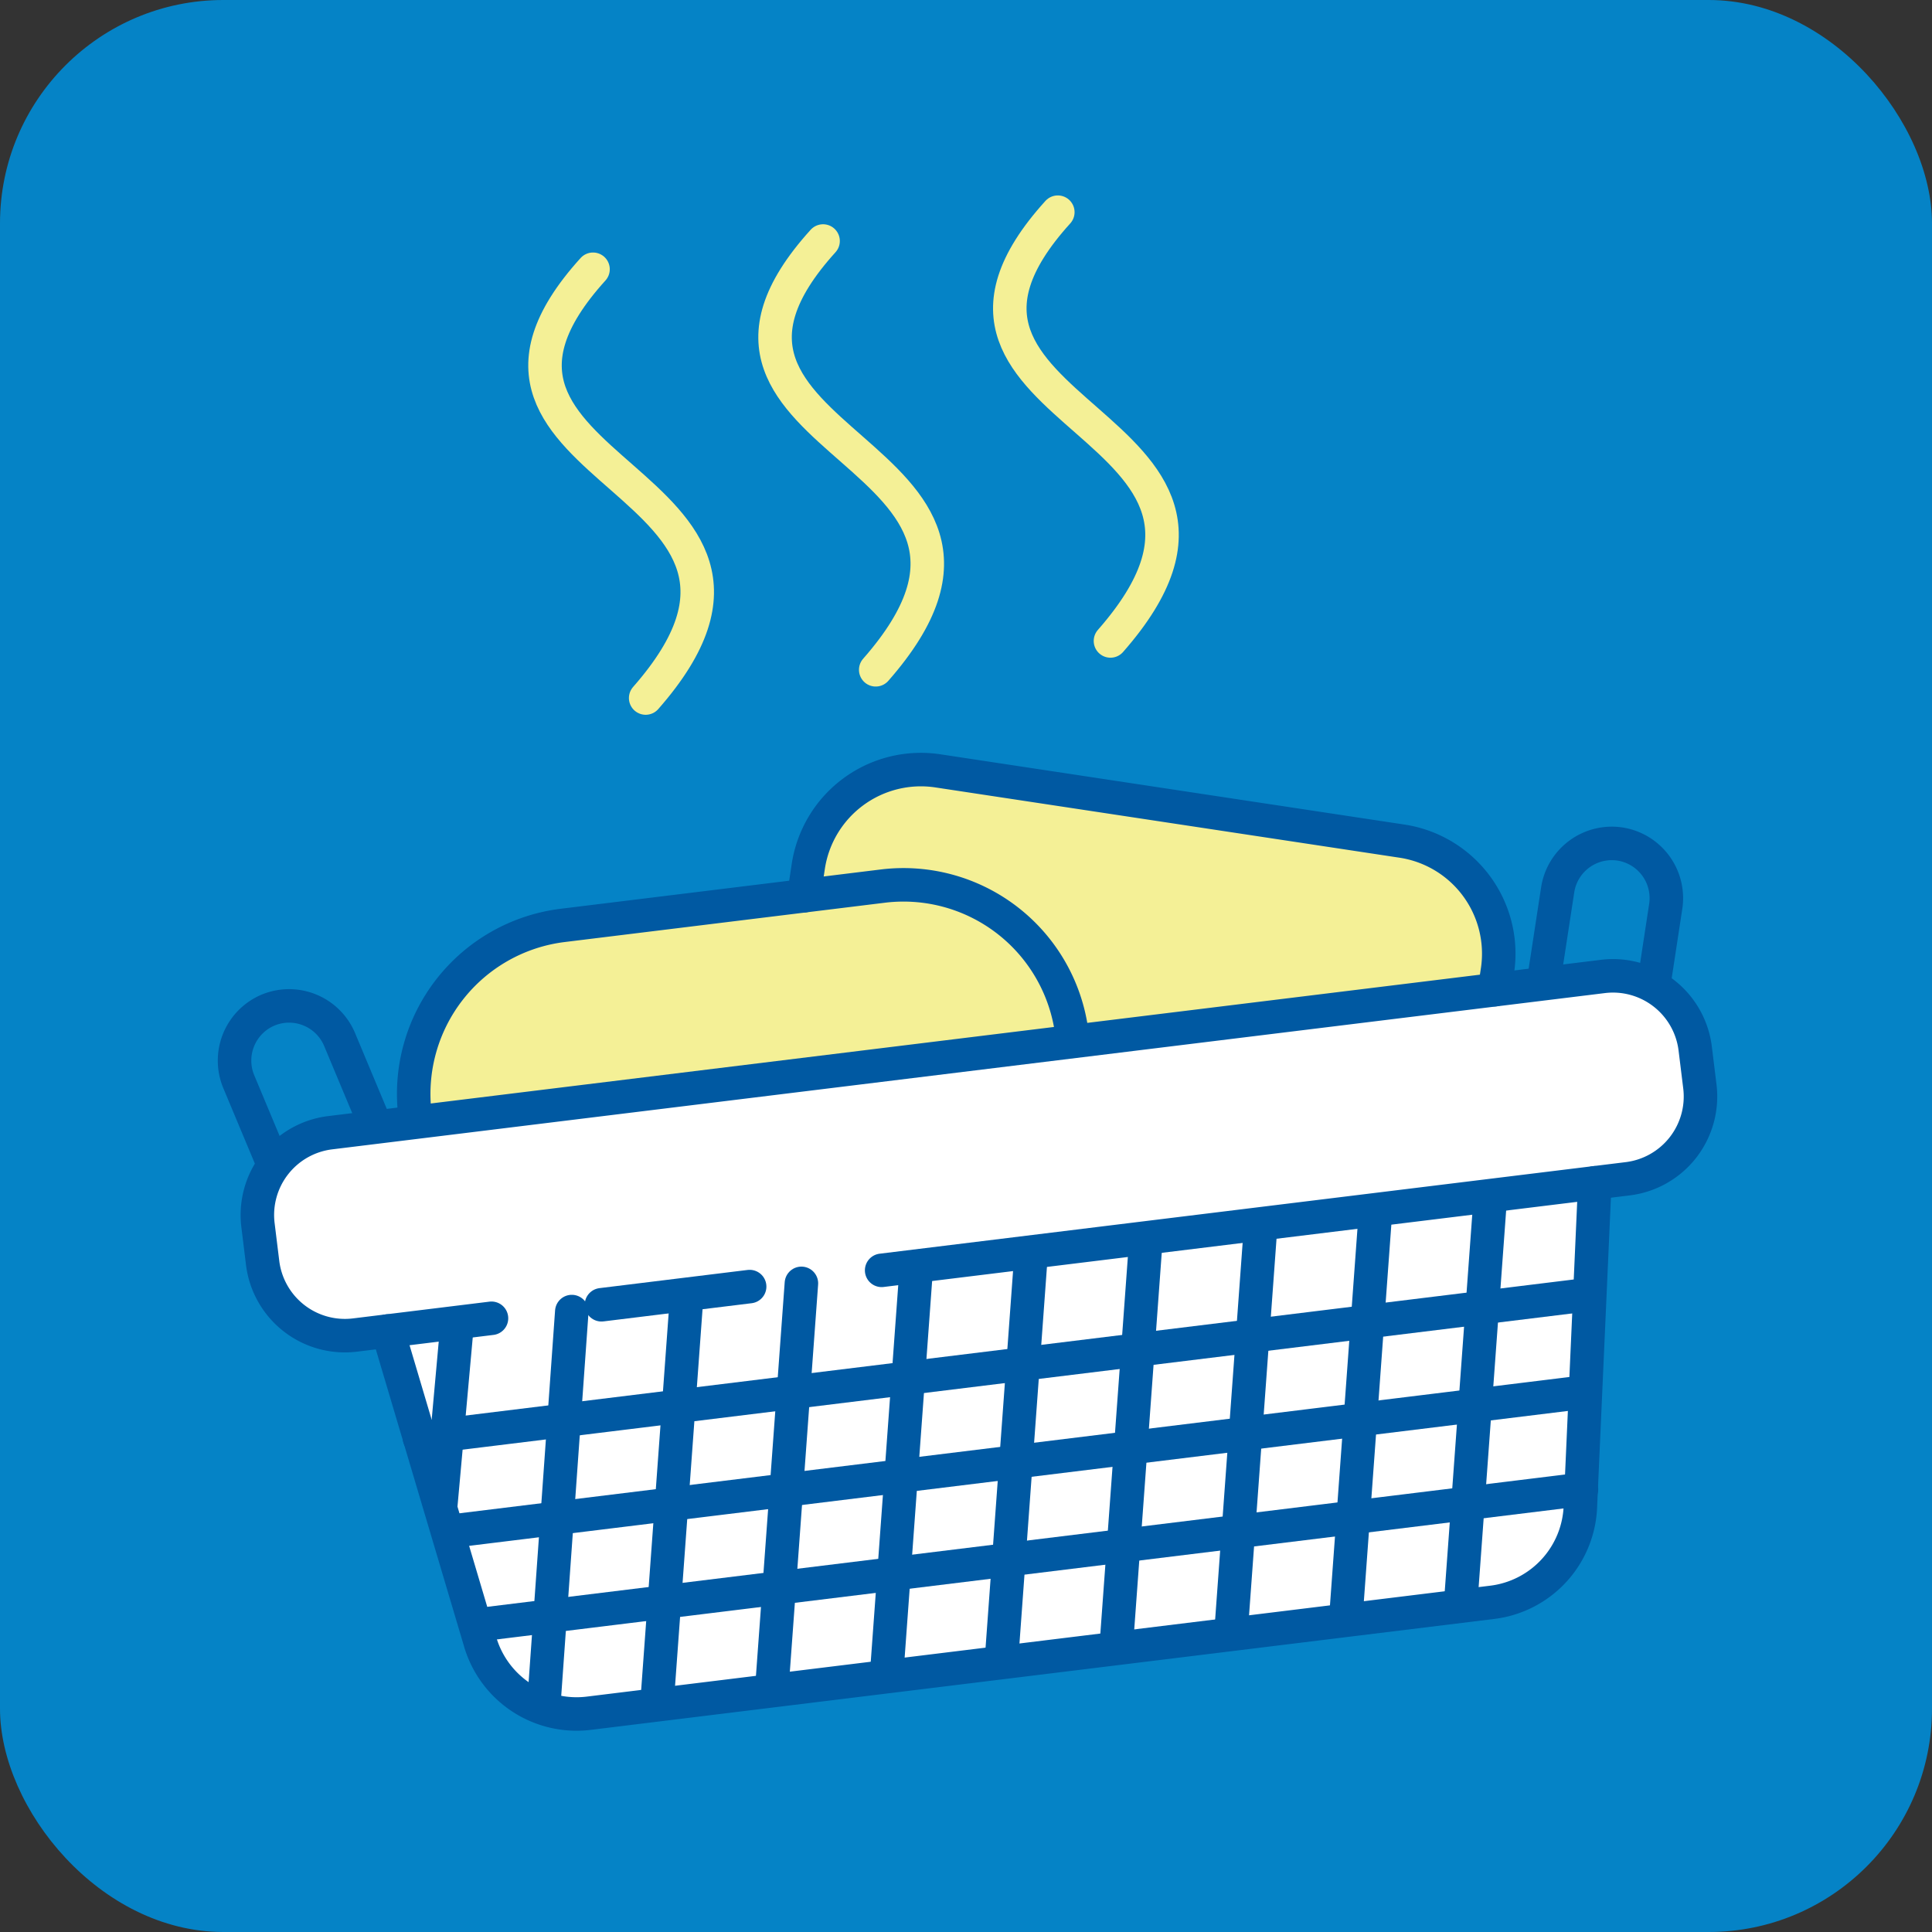
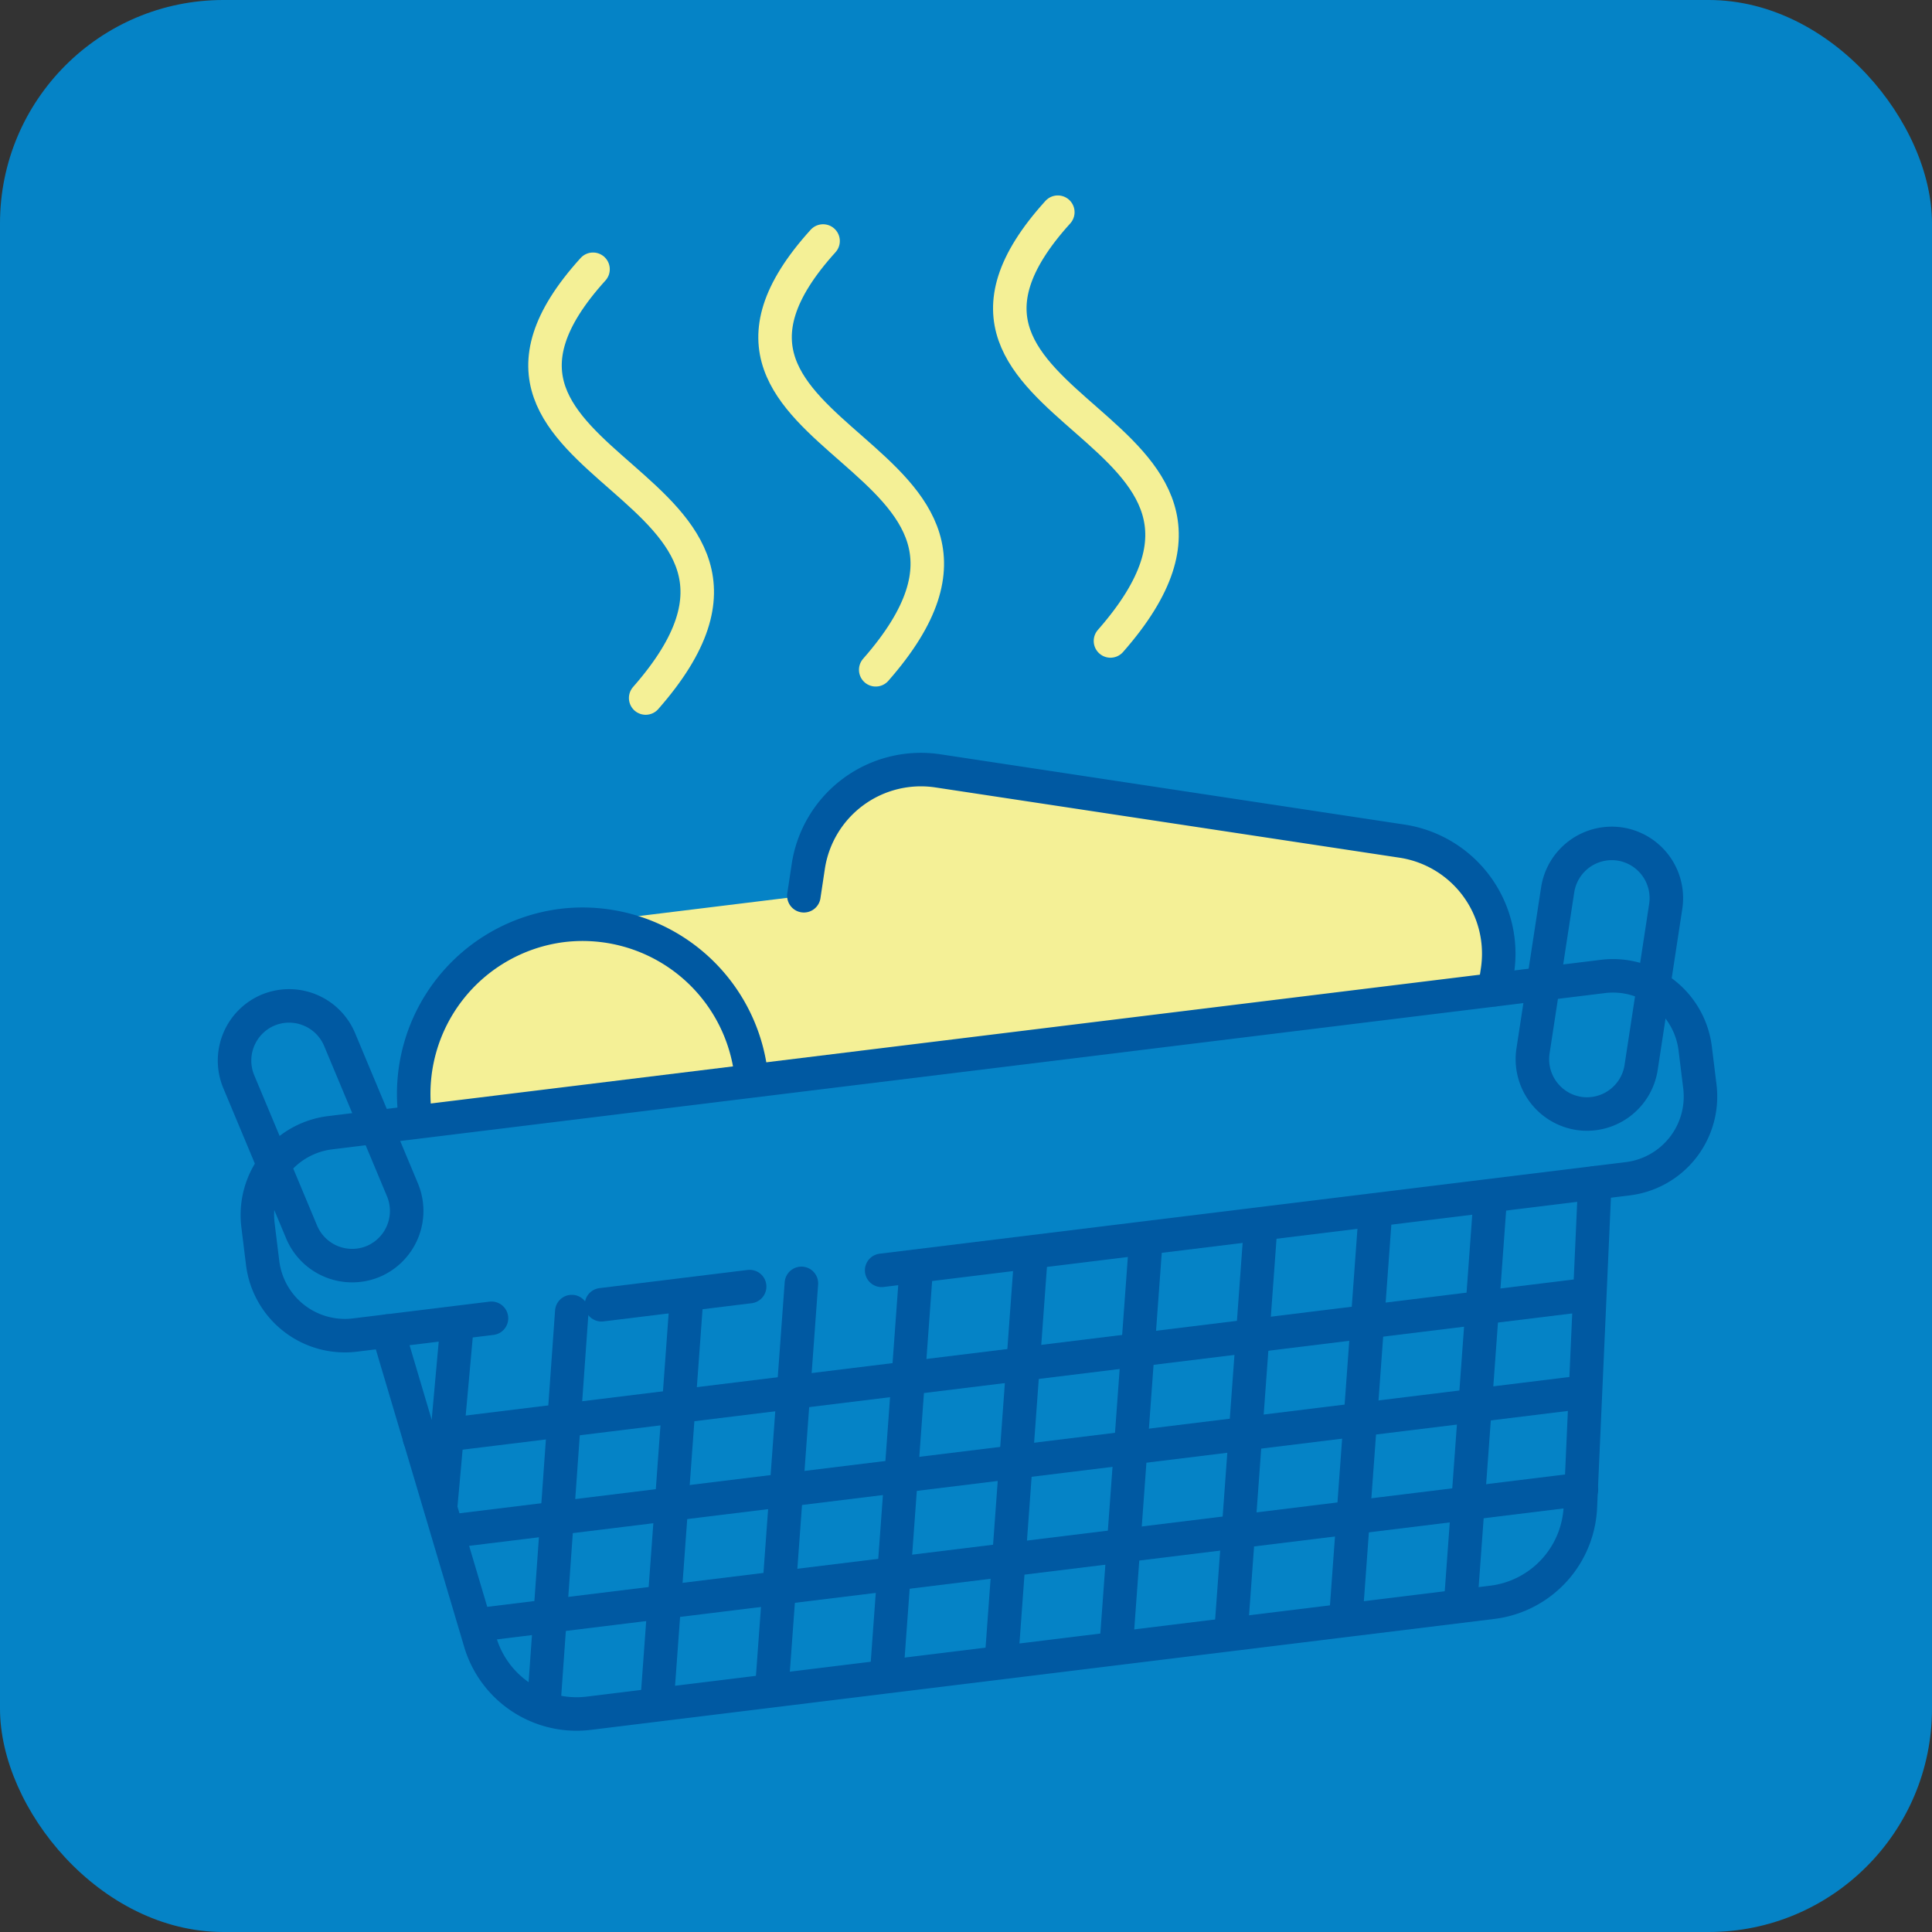
<svg xmlns="http://www.w3.org/2000/svg" width="173" height="173" viewBox="0 0 173 173">
  <rect x="0" y="0" width="173" height="173" fill="#333333" stroke="none" />
  <g id="Group_560" data-name="Group 560" transform="translate(-968 -4486)">
    <rect id="Rectangle_96" data-name="Rectangle 96" width="173" height="173" rx="20" transform="translate(968 4486)" fill="#0583c6" />
    <g id="Group_555" data-name="Group 555" transform="translate(282.052 241.883)">
      <g id="Group_551" data-name="Group 551" transform="translate(-250 -303)">
        <path id="Path_301" data-name="Path 301" d="M-639.545,2848.364h0a4.914,4.914,0,0,1-4.1-5.579l2.211-14.444a4.906,4.906,0,0,1,5.576-4.1,4.906,4.906,0,0,1,4.1,5.579l-2.206,14.443A4.911,4.911,0,0,1-639.545,2848.364Z" transform="translate(1716.864 1798.453)" fill="none" stroke="#0059a2" stroke-linecap="round" stroke-linejoin="round" stroke-width="3" />
        <path id="Path_302" data-name="Path 302" d="M-747.5,2861.619h0a4.91,4.91,0,0,0,2.627-6.4l-5.637-13.481a4.907,4.907,0,0,0-6.4-2.627,4.91,4.91,0,0,0-2.629,6.405l5.637,13.481A4.909,4.909,0,0,0-747.5,2861.619Z" transform="translate(1716.864 1798.453)" fill="none" stroke="#0059a2" stroke-linecap="round" stroke-linejoin="round" stroke-width="3" />
        <path id="Path_303" data-name="Path 303" d="M-647.081,2837.29l.262-1.727a10.2,10.2,0,0,0-8.533-11.573l-41.6-6.3a10.194,10.194,0,0,0-11.574,8.53l-.4,2.657-21.635,2.657a15.2,15.2,0,0,0-13.2,16.889l58.826-7.223" transform="translate(1716.864 1798.453)" fill="#f4f096" />
-         <path id="Path_304" data-name="Path 304" d="M-637.393,2836.1l-6.514.8-101.482,12.461-5.965.732a7.421,7.421,0,0,0-6.46,8.272l.415,3.383a7.421,7.421,0,0,0,8.27,6.461l2.943-.361,8.234,27.72a9,9,0,0,0,9.762,6.51l80.9-9.933a9,9,0,0,0,7.894-8.678l1.287-28.889,2.943-.361a7.421,7.421,0,0,0,6.461-8.27l-.415-3.383a7.42,7.42,0,0,0-8.271-6.463" transform="translate(1716.864 1798.453)" fill="#fff" />
        <path id="Path_305" data-name="Path 305" d="M-736.907,2866.709l-12.22,1.5a7.422,7.422,0,0,1-8.272-6.463l-.416-3.383a7.423,7.423,0,0,1,6.464-8.27l5.964-.732L-643.9,2836.9l6.514-.8a7.418,7.418,0,0,1,8.267,6.462l.416,3.382a7.42,7.42,0,0,1-6.459,8.272l-66.807,8.2" transform="translate(1716.864 1798.453)" fill="none" stroke="#0059a2" stroke-linecap="round" stroke-linejoin="round" stroke-width="3" />
        <path id="Path_306" data-name="Path 306" d="M-638.109,2854.578l-1.288,28.889a8.993,8.993,0,0,1-7.893,8.675l-80.9,9.933a9,9,0,0,1-9.764-6.507l-8.232-27.72" transform="translate(1716.864 1798.453)" fill="none" stroke="#0059a2" stroke-linecap="round" stroke-linejoin="round" stroke-width="3" />
        <path id="Path_307" data-name="Path 307" d="M-713.789,2863.87l-6.421.788-6.848.841" transform="translate(1716.864 1798.453)" fill="none" stroke="#0059a2" stroke-linecap="round" stroke-linejoin="round" stroke-width="3" />
-         <path id="Path_308" data-name="Path 308" d="M-743.763,2848.422a15.2,15.2,0,0,1,13.2-16.889l28.741-3.529a15.2,15.2,0,0,1,16.89,13.2" transform="translate(1716.864 1798.453)" fill="none" stroke="#0059a2" stroke-linecap="round" stroke-linejoin="round" stroke-width="3" />
+         <path id="Path_308" data-name="Path 308" d="M-743.763,2848.422a15.2,15.2,0,0,1,13.2-16.889a15.2,15.2,0,0,1,16.89,13.2" transform="translate(1716.864 1798.453)" fill="none" stroke="#0059a2" stroke-linecap="round" stroke-linejoin="round" stroke-width="3" />
        <path id="Path_309" data-name="Path 309" d="M-708.934,2828.874l.4-2.657a10.2,10.2,0,0,1,11.573-8.531l41.609,6.3a10.193,10.193,0,0,1,8.53,11.573l-.262,1.725" transform="translate(1716.864 1798.453)" fill="none" stroke="#0059a2" stroke-linecap="round" stroke-linejoin="round" stroke-width="3" />
        <path id="Path_310" data-name="Path 310" d="M-723.1,2811.169c17.476-19.9-21.495-19.877-4.714-38.394" transform="translate(1716.864 1798.453)" fill="none" stroke="#f4f096" stroke-linecap="round" stroke-linejoin="round" stroke-width="3" />
        <path id="Path_311" data-name="Path 311" d="M-702.5,2808.64c17.475-19.9-21.495-19.877-4.714-38.395" transform="translate(1716.864 1798.453)" fill="none" stroke="#f4f096" stroke-linecap="round" stroke-linejoin="round" stroke-width="3" />
        <path id="Path_312" data-name="Path 312" d="M-681.48,2806.058c17.476-19.9-21.495-19.876-4.714-38.394" transform="translate(1716.864 1798.453)" fill="none" stroke="#f4f096" stroke-linecap="round" stroke-linejoin="round" stroke-width="3" />
        <line id="Line_53" data-name="Line 53" y1="12.805" x2="104.285" transform="translate(973.509 4663.085)" fill="none" stroke="#0059a2" stroke-linecap="round" stroke-linejoin="round" stroke-width="3" />
        <line id="Line_54" data-name="Line 54" y1="12.449" x2="101.389" transform="translate(976.279 4671.785)" fill="none" stroke="#0059a2" stroke-linecap="round" stroke-linejoin="round" stroke-width="3" />
        <line id="Line_55" data-name="Line 55" y1="12.112" x2="98.645" transform="translate(978.914 4680.481)" fill="none" stroke="#0059a2" stroke-linecap="round" stroke-linejoin="round" stroke-width="3" />
        <line id="Line_56" data-name="Line 56" x1="2.65" y2="36.278" transform="translate(1066.738 4654.462)" fill="none" stroke="#0059a2" stroke-linecap="round" stroke-linejoin="round" stroke-width="3" />
        <line id="Line_57" data-name="Line 57" x1="2.648" y2="36.278" transform="translate(1056.46 4655.725)" fill="none" stroke="#0059a2" stroke-linecap="round" stroke-linejoin="round" stroke-width="3" />
        <line id="Line_58" data-name="Line 58" x1="2.648" y2="36.278" transform="translate(1046.179 4656.986)" fill="none" stroke="#0059a2" stroke-linecap="round" stroke-linejoin="round" stroke-width="3" />
        <line id="Line_59" data-name="Line 59" x1="2.65" y2="36.278" transform="translate(1035.899 4658.249)" fill="none" stroke="#0059a2" stroke-linecap="round" stroke-linejoin="round" stroke-width="3" />
        <line id="Line_60" data-name="Line 60" x1="2.648" y2="36.278" transform="translate(1025.621 4659.511)" fill="none" stroke="#0059a2" stroke-linecap="round" stroke-linejoin="round" stroke-width="3" />
        <line id="Line_61" data-name="Line 61" x1="2.648" y2="36.278" transform="translate(1015.34 4660.773)" fill="none" stroke="#0059a2" stroke-linecap="round" stroke-linejoin="round" stroke-width="3" />
        <line id="Line_62" data-name="Line 62" x1="2.65" y2="36.278" transform="translate(1005.06 4662.035)" fill="none" stroke="#0059a2" stroke-linecap="round" stroke-linejoin="round" stroke-width="3" />
        <line id="Line_63" data-name="Line 63" x1="2.648" y2="36.278" transform="translate(994.782 4663.297)" fill="none" stroke="#0059a2" stroke-linecap="round" stroke-linejoin="round" stroke-width="3" />
        <line id="Line_64" data-name="Line 64" x1="2.515" y2="35.324" transform="translate(984.634 4664.56)" fill="none" stroke="#0059a2" stroke-linecap="round" stroke-linejoin="round" stroke-width="3" />
        <line id="Line_65" data-name="Line 65" x1="1.442" y2="15.974" transform="translate(975.427 4665.822)" fill="none" stroke="#0059a2" stroke-linecap="round" stroke-linejoin="round" stroke-width="3" />
      </g>
    </g>
  </g>
</svg>